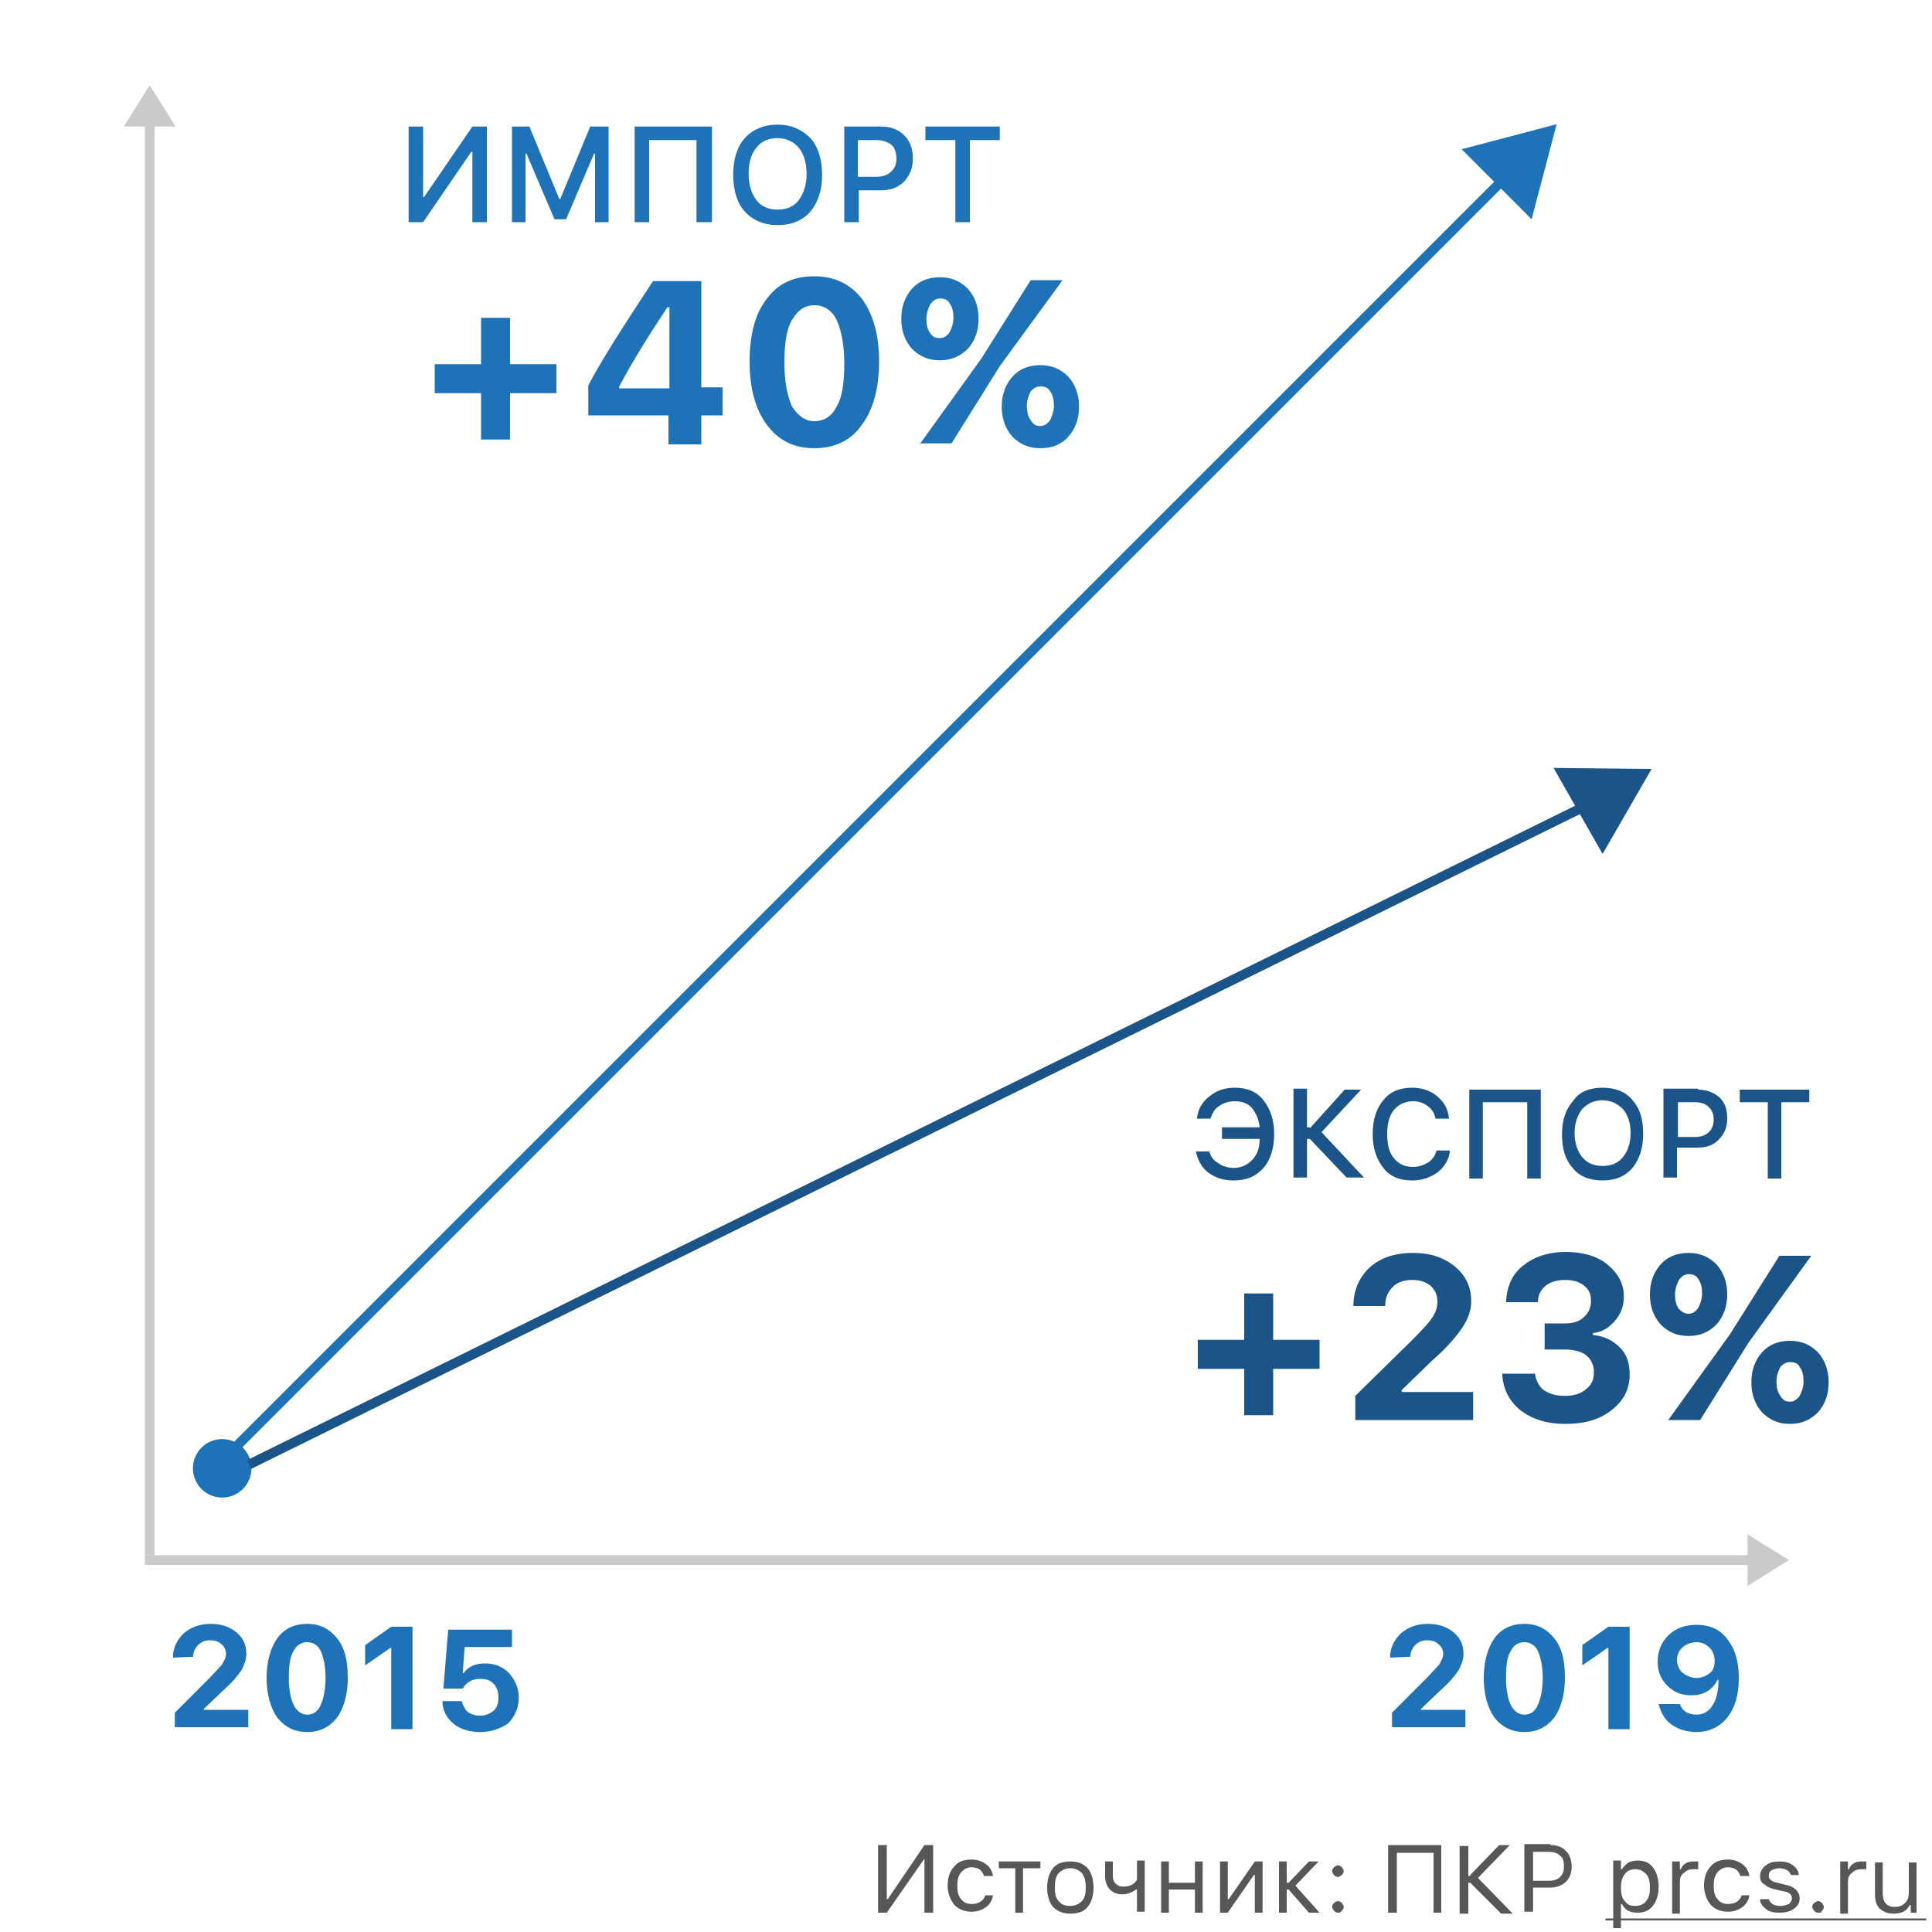
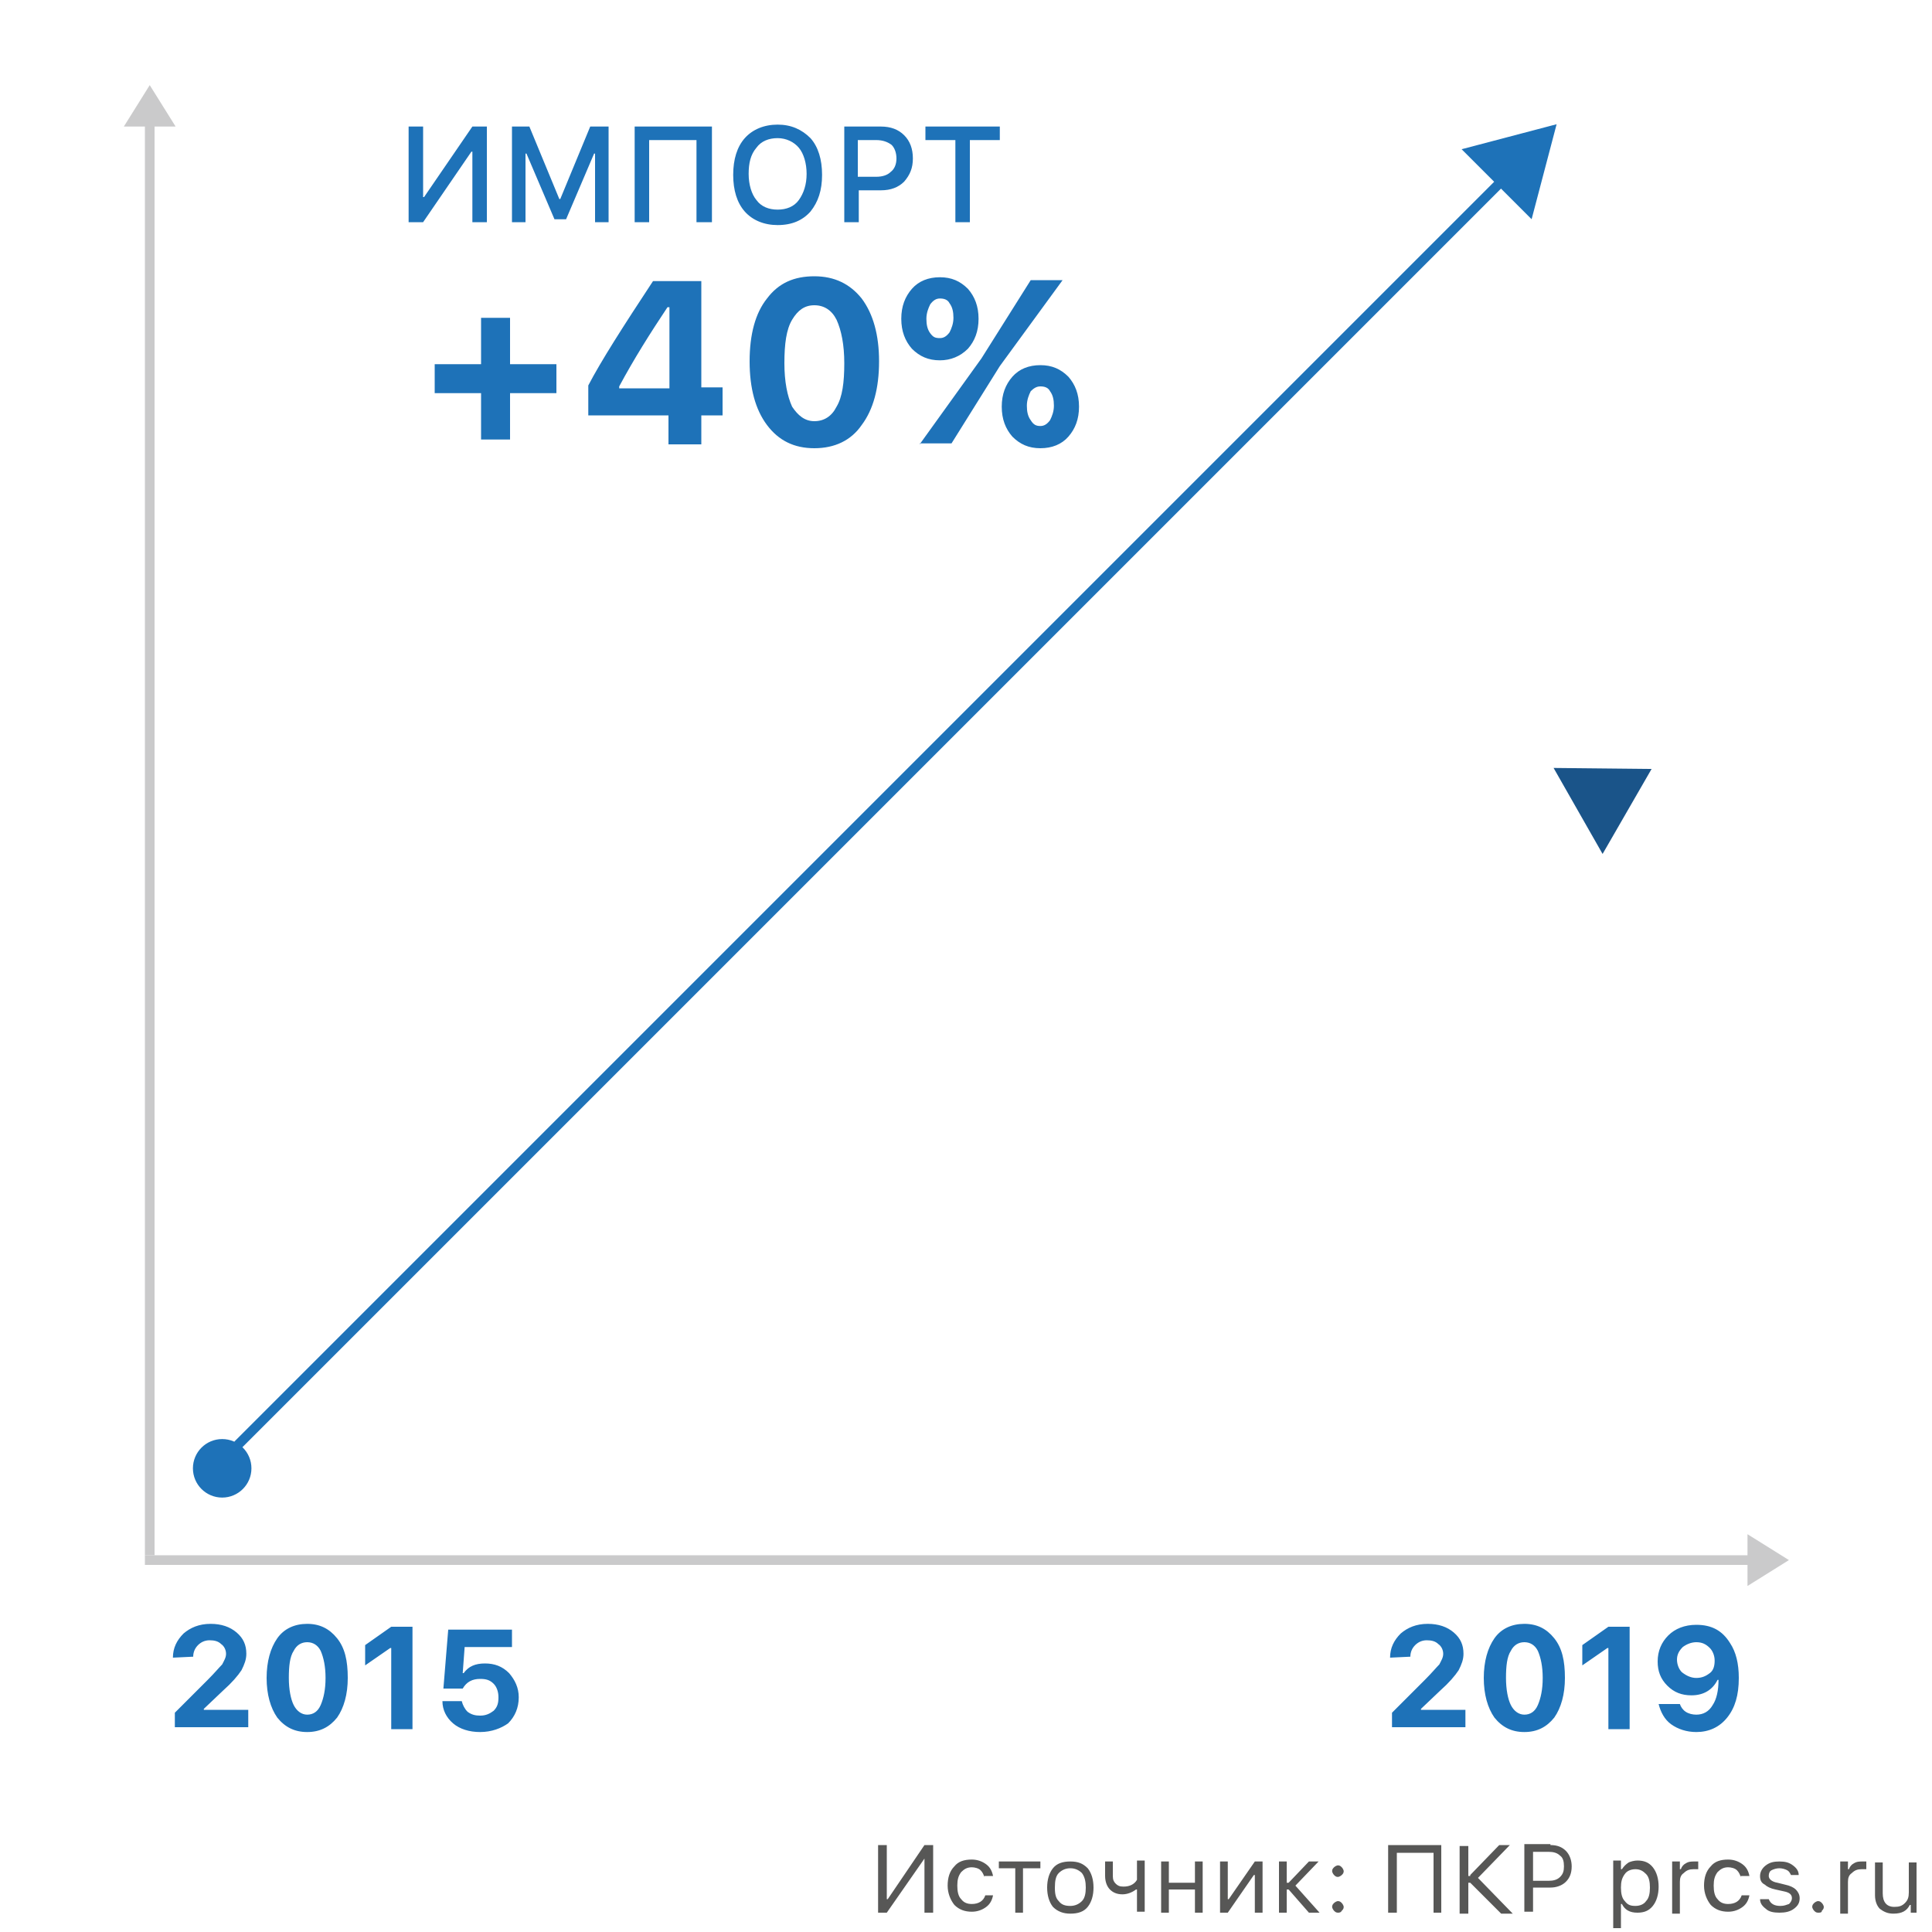
<svg xmlns="http://www.w3.org/2000/svg" id="Layer_1" x="0" y="0" version="1.1" viewBox="0 0 200 200" xml:space="preserve">
  <style>.st0{fill:#1e72b8}.st1{fill:#1a5489}.st2{fill:#575756}.st3,.st4{fill:none;stroke:#cacacb}.st4{fill:#cacacb;stroke-width:.2}</style>
  <path d="M48.9 15.7h-.1l-5 7.3h-1.5v-9.9h1.5v7.3h.1l5-7.3h1.5V23h-1.5v-7.3zM53 23v-9.9h1.8l3.1 7.5h.1l3.1-7.5H63V23h-1.4v-7.1h-.1l-2.9 6.8h-1.2l-2.9-6.8h-.1V23H53zM72.1 23v-8.5h-4.9V23h-1.5v-9.9h8V23h-1.6zM80.5 12.9c1.4 0 2.5.5 3.4 1.4.8.9 1.2 2.2 1.2 3.8 0 1.6-.4 2.8-1.2 3.8-.8.9-1.9 1.4-3.4 1.4-1.4 0-2.6-.5-3.4-1.4-.8-.9-1.2-2.2-1.2-3.8 0-1.6.4-2.9 1.2-3.8.8-.9 2-1.4 3.4-1.4zm0 1.4c-.9 0-1.7.3-2.2 1-.6.7-.8 1.6-.8 2.7s.3 2.1.8 2.7c.5.7 1.3 1 2.2 1 .9 0 1.7-.3 2.2-1 .5-.7.8-1.6.8-2.7s-.3-2.1-.8-2.7c-.5-.6-1.3-1-2.2-1zM91.2 13.1c1 0 1.8.3 2.4.9.6.6.9 1.4.9 2.4s-.3 1.7-.9 2.4c-.6.6-1.4.9-2.4.9h-2.3V23h-1.5v-9.9h3.8zm-2.4 5.2h1.9c.7 0 1.2-.2 1.5-.5.4-.3.6-.8.6-1.4 0-.6-.2-1.1-.5-1.4-.4-.3-.9-.5-1.6-.5h-1.9v3.8zM98.9 23v-8.5h-3.1v-1.4h7.7v1.4h-3.1V23h-1.5zM52.8 45.5h-3v-4.8H45v-3h4.8v-4.8h3v4.8h4.8v3h-4.8v4.8zM69.2 43h-8.3v-3.1c1.3-2.5 3.6-6.1 6.7-10.8h5v11h2.2V43h-2.2v3h-3.4v-3zm-5.1-2.8h5.2v-8.4h-.2c-1.8 2.7-3.5 5.4-5 8.2v.2zM84.3 46.4c-2.1 0-3.7-.8-4.9-2.4-1.2-1.6-1.8-3.8-1.8-6.6s.6-5 1.8-6.5c1.2-1.6 2.8-2.3 4.9-2.3 2.1 0 3.7.8 4.9 2.3 1.2 1.6 1.8 3.8 1.8 6.5 0 2.8-.6 5-1.8 6.6-1.1 1.6-2.8 2.4-4.9 2.4zm0-2.8c1 0 1.8-.5 2.3-1.5.6-1 .8-2.5.8-4.5 0-1.9-.3-3.4-.8-4.5-.5-1-1.3-1.5-2.3-1.5-1 0-1.7.5-2.3 1.5-.6 1-.8 2.5-.8 4.5 0 1.9.3 3.4.8 4.5.6.9 1.3 1.5 2.3 1.5zM107.7 44.1c.4 0 .7-.2 1-.6.2-.4.4-.9.4-1.5s-.1-1.1-.4-1.5c-.2-.4-.6-.5-1-.5s-.7.2-1 .5c-.2.4-.4.9-.4 1.5s.1 1.1.4 1.5c.3.5.6.6 1 .6zm0 2.3c-1.2 0-2.1-.4-2.9-1.2-.7-.8-1.1-1.8-1.1-3.1s.4-2.3 1.1-3.1c.7-.8 1.7-1.2 2.9-1.2s2.1.4 2.9 1.2c.7.8 1.1 1.8 1.1 3.1s-.4 2.3-1.1 3.1c-.7.8-1.7 1.2-2.9 1.2zm-10.4-9.1c-1.2 0-2.1-.4-2.9-1.2-.7-.8-1.1-1.8-1.1-3.1s.4-2.3 1.1-3.1c.7-.8 1.7-1.2 2.9-1.2s2.1.4 2.9 1.2c.7.8 1.1 1.8 1.1 3.1s-.4 2.3-1.1 3.1c-.8.8-1.8 1.2-2.9 1.2zM95.2 46l6.4-8.9 5.1-8.1h3.3l-6.5 8.9-5 8h-3.3zm2.1-11c.4 0 .7-.2 1-.6.2-.4.4-.9.4-1.5s-.1-1.1-.4-1.5c-.2-.4-.6-.5-1-.5s-.7.2-1 .6c-.2.4-.4.9-.4 1.5s.1 1.1.4 1.5.5.5 1 .5z" class="st0" />
-   <path d="M127.7 122.2c-1.1 0-1.9-.3-2.6-.8-.7-.5-1.1-1.3-1.3-2.2h1.4c.1.5.4.9.9 1.2.4.3 1 .5 1.6.5.8 0 1.4-.3 1.9-.8s.8-1.2.8-2.2h-3.9v-1.2h3.9c-.1-.9-.4-1.5-.8-2s-1.1-.7-1.8-.7c-.6 0-1.2.2-1.6.5-.5.3-.7.8-.9 1.3h-1.4c.1-.9.5-1.7 1.3-2.3.7-.6 1.6-.9 2.6-.9 1.3 0 2.3.4 3 1.3.7.9 1.1 2 1.1 3.5s-.4 2.7-1.1 3.5c-.8.9-1.8 1.3-3.1 1.3zM135.6 116.8l3.6-4h1.7l-4.1 4.4 4.4 4.7h-1.8l-3.8-4h-.3v4h-1.4v-9.2h1.4v4h.3zM146.2 122.2c-1.3 0-2.3-.4-3-1.3-.7-.9-1.1-2-1.1-3.5s.4-2.7 1.1-3.5c.7-.9 1.7-1.3 3-1.3 1 0 1.9.3 2.6.9.7.6 1.1 1.3 1.2 2.3h-1.4c-.1-.6-.4-1-.8-1.3-.4-.3-.9-.5-1.5-.5-.8 0-1.5.3-2 .9-.5.6-.7 1.5-.7 2.5 0 1.1.2 1.9.7 2.5.5.6 1.1.9 2 .9.6 0 1.1-.2 1.6-.5.4-.3.7-.7.8-1.2h1.4c-.1.9-.5 1.6-1.2 2.2-.8.6-1.7.9-2.7.9zM158.1 122v-7.9h-4.6v7.9h-1.4v-9.2h7.4v9.2h-1.4zM165.9 112.6c1.3 0 2.4.4 3.1 1.3.8.9 1.1 2 1.1 3.5s-.4 2.6-1.1 3.5c-.8.9-1.8 1.3-3.1 1.3s-2.4-.4-3.1-1.3c-.8-.9-1.1-2-1.1-3.5s.4-2.6 1.2-3.5c.6-.9 1.7-1.3 3-1.3zm0 1.3c-.9 0-1.5.3-2.1.9-.5.6-.8 1.5-.8 2.5s.3 1.9.8 2.5c.5.6 1.2.9 2.1.9.9 0 1.6-.3 2.1-.9.5-.6.8-1.5.8-2.5 0-1.1-.3-1.9-.8-2.5-.5-.5-1.2-.9-2.1-.9zM175.8 112.8c.9 0 1.6.3 2.2.8.6.6.8 1.3.8 2.2 0 .9-.3 1.6-.9 2.2-.6.6-1.3.8-2.2.8h-2.1v3.1h-1.4v-9.2h3.6zm-2.1 4.9h1.8c.6 0 1.1-.2 1.4-.5.3-.3.5-.7.5-1.3 0-.6-.2-1-.5-1.3-.3-.3-.8-.5-1.4-.5h-1.8v3.6zM183 122v-7.9h-2.9v-1.3h7.2v1.3h-2.9v7.9H183zM131.8 146.5h-3v-4.8H124v-3h4.8v-4.8h3v4.8h4.8v3h-4.8v4.8zM140.1 135.2c0-1.6.6-3 1.7-4s2.6-1.5 4.5-1.5c1.8 0 3.2.5 4.3 1.4 1.1.9 1.7 2.1 1.7 3.6 0 .9-.3 1.8-.9 2.7-.6.9-1.6 2.1-3.1 3.4l-3.2 3.1v.2h7.4v2.9h-12.2v-2.5l5.5-5.4c1.2-1.2 2-2 2.4-2.6.4-.6.6-1.1.6-1.7 0-.7-.2-1.2-.7-1.7-.5-.4-1.1-.6-1.9-.6-.8 0-1.5.2-2 .7-.5.5-.8 1.1-.8 1.9v.1h-3.3zM159.9 137h2.1c.8 0 1.5-.2 1.9-.6.5-.4.8-1 .8-1.7s-.2-1.2-.7-1.6c-.5-.4-1.1-.6-2-.6-.8 0-1.5.2-2 .6s-.8 1-.8 1.7h-3.3c.1-1.6.6-2.9 1.8-3.8 1.1-.9 2.6-1.4 4.4-1.4 1.7 0 3.2.4 4.3 1.3 1.1.9 1.7 2 1.7 3.3 0 1-.3 1.8-.9 2.5-.6.7-1.3 1.2-2.3 1.3v.2c1.2.1 2.1.6 2.8 1.3.7.7 1 1.6 1 2.8 0 1.5-.6 2.7-1.9 3.7s-2.8 1.4-4.8 1.4c-1.9 0-3.4-.5-4.6-1.4-1.2-1-1.8-2.2-1.9-3.8h3.4c.1.7.4 1.3.9 1.7.6.4 1.3.6 2.2.6.9 0 1.6-.2 2.2-.7.6-.5.8-1 .8-1.8 0-.7-.3-1.3-.8-1.7-.5-.4-1.3-.6-2.2-.6h-2.1V137zM185.3 145.1c.4 0 .7-.2 1-.6.2-.4.4-.9.4-1.5s-.1-1.1-.4-1.5c-.2-.4-.6-.5-1-.5s-.7.2-1 .5c-.2.4-.4.9-.4 1.5s.1 1.1.4 1.5c.3.5.6.6 1 .6zm0 2.3c-1.2 0-2.1-.4-2.9-1.2-.7-.8-1.1-1.8-1.1-3.1s.4-2.3 1.1-3.1c.7-.8 1.7-1.2 2.9-1.2s2.1.4 2.9 1.2c.7.8 1.1 1.8 1.1 3.1s-.4 2.3-1.1 3.1c-.8.8-1.7 1.2-2.9 1.2zm-10.5-9.1c-1.2 0-2.1-.4-2.9-1.2-.7-.8-1.1-1.8-1.1-3.1s.4-2.3 1.1-3.1c.7-.8 1.7-1.2 2.9-1.2s2.1.4 2.9 1.2c.7.8 1.1 1.8 1.1 3.1s-.4 2.3-1.1 3.1c-.8.8-1.7 1.2-2.9 1.2zm-2.1 8.7l6.4-8.9 5.1-8.1h3.3l-6.5 9-5 8h-3.3zm2.1-11c.4 0 .7-.2 1-.6.2-.4.4-.9.4-1.5s-.1-1.1-.4-1.5c-.2-.4-.6-.5-1-.5s-.7.2-1 .6c-.2.4-.4.9-.4 1.5s.1 1.1.4 1.5c.3.3.6.5 1 .5z" class="st1" />
  <path d="M17.9 171.6c0-1 .4-1.8 1.1-2.5.7-.6 1.6-1 2.8-1 1.1 0 2 .3 2.7.9.7.6 1 1.3 1 2.2 0 .6-.2 1.1-.5 1.7-.4.6-1 1.3-1.9 2.1l-2 1.9v.1h4.6v1.8h-7.6v-1.5l3.4-3.4c.7-.7 1.2-1.3 1.5-1.6.2-.4.4-.7.4-1.1 0-.4-.2-.8-.5-1-.3-.3-.7-.4-1.2-.4s-.9.2-1.2.5c-.3.3-.5.7-.5 1.2l-2.1.1zM31.8 179.3c-1.3 0-2.3-.5-3.1-1.5-.7-1-1.1-2.4-1.1-4.1 0-1.7.4-3.1 1.1-4.1.7-1 1.8-1.5 3.1-1.5s2.3.5 3.1 1.5c.8 1 1.1 2.3 1.1 4.1 0 1.7-.4 3.1-1.1 4.1-.8 1-1.8 1.5-3.1 1.5zm0-1.8c.6 0 1.1-.3 1.4-1 .3-.7.5-1.6.5-2.8 0-1.2-.2-2.1-.5-2.8-.3-.6-.8-.9-1.4-.9-.6 0-1.1.3-1.4.9-.4.6-.5 1.6-.5 2.8 0 1.2.2 2.2.5 2.8.3.6.8 1 1.4 1zM40.5 170.6h-.1l-2.6 1.8v-2.1l2.7-1.9h2.2V179h-2.2v-8.4zM49.7 179.3c-1.1 0-2.1-.3-2.8-.9-.7-.6-1.1-1.4-1.1-2.3h2c.1.4.3.8.6 1.1.4.3.8.4 1.3.4.6 0 1-.2 1.4-.5.4-.4.5-.8.5-1.4 0-.6-.2-1.1-.5-1.4-.4-.4-.8-.5-1.4-.5-.8 0-1.4.3-1.8 1h-2l.5-6.1H53v1.8h-4.9l-.2 2.7h.1c.5-.7 1.2-1 2.2-1 1 0 1.8.3 2.5 1 .6.7 1 1.5 1 2.5 0 1.1-.4 2-1.1 2.7-.7.5-1.7.9-2.9.9zM143.9 171.6c0-1 .4-1.8 1.1-2.5.7-.6 1.6-1 2.8-1 1.1 0 2 .3 2.7.9.7.6 1 1.3 1 2.2 0 .6-.2 1.1-.5 1.7-.4.6-1 1.3-1.9 2.1l-2 1.9v.1h4.6v1.8h-7.6v-1.5l3.4-3.4c.7-.7 1.2-1.3 1.5-1.6.2-.4.4-.7.4-1.1 0-.4-.2-.8-.5-1-.3-.3-.7-.4-1.2-.4s-.9.2-1.2.5c-.3.3-.5.7-.5 1.2l-2.1.1zM157.8 179.3c-1.3 0-2.3-.5-3.1-1.5-.7-1-1.1-2.4-1.1-4.1 0-1.7.4-3.1 1.1-4.1.7-1 1.8-1.5 3.1-1.5s2.3.5 3.1 1.5c.8 1 1.1 2.3 1.1 4.1 0 1.7-.4 3.1-1.1 4.1-.8 1-1.8 1.5-3.1 1.5zm0-1.8c.6 0 1.1-.3 1.4-1 .3-.7.5-1.6.5-2.8 0-1.2-.2-2.1-.5-2.8-.3-.6-.8-.9-1.4-.9-.6 0-1.1.3-1.4.9-.4.6-.5 1.6-.5 2.8 0 1.2.2 2.2.5 2.8.3.6.8 1 1.4 1zM166.5 170.6h-.1l-2.6 1.8v-2.1l2.7-1.9h2.2V179h-2.2v-8.4zM175.6 179.3c-1 0-1.9-.3-2.6-.8-.7-.5-1.1-1.3-1.3-2.1h2.2c.1.3.3.6.6.8.3.2.7.3 1.1.3.7 0 1.3-.3 1.7-1 .4-.6.6-1.5.6-2.6h-.1c-.5 1-1.4 1.6-2.7 1.6-1 0-1.8-.3-2.5-1s-1-1.5-1-2.5c0-1.1.4-2 1.1-2.7s1.7-1.1 2.9-1.1c1.6 0 2.7.6 3.5 1.9.6.9.9 2.1.9 3.6 0 1.8-.4 3.1-1.2 4.1-.8 1-1.9 1.5-3.2 1.5zm0-5.6c.6 0 1-.2 1.4-.5.4-.3.5-.8.5-1.3s-.2-1-.5-1.3c-.4-.4-.8-.6-1.4-.6-.5 0-1 .2-1.4.5-.4.4-.6.8-.6 1.3s.2 1 .5 1.3c.5.4 1 .6 1.5.6z" class="st0" />
  <path d="M95.7 192.4l-3.9 5.6h-.9v-7h.9v5.6h.1l3.8-5.6h.9v7h-.9v-5.6zM101.9 194.3c-.1-.3-.2-.5-.4-.7-.2-.2-.6-.3-.9-.3-.5 0-.8.2-1.1.5-.3.4-.4.8-.4 1.4 0 .6.1 1.1.4 1.4.3.4.7.5 1.1.5.7 0 1.2-.3 1.4-.9h.8c-.1.5-.3.9-.7 1.2-.4.3-.9.5-1.5.5-.7 0-1.3-.2-1.8-.7-.4-.5-.7-1.2-.7-2s.2-1.5.7-2c.4-.5 1-.7 1.8-.7.6 0 1.1.2 1.5.5.4.3.6.7.7 1.2h-.9zM107.6 193.4h-1.7v4.6h-.8v-4.6h-1.7v-.7h4.3v.7zM110.8 197.3c.5 0 .9-.2 1.2-.5.3-.3.4-.8.4-1.4s-.1-1.1-.4-1.5c-.3-.3-.7-.5-1.2-.5s-.9.2-1.2.5c-.3.3-.4.8-.4 1.5s.1 1.1.4 1.4c.3.4.7.5 1.2.5zm0 .8c-.7 0-1.3-.2-1.8-.7-.4-.5-.6-1.2-.6-2s.2-1.5.6-2c.4-.5 1-.7 1.8-.7s1.3.2 1.8.7c.4.5.6 1.2.6 2s-.2 1.5-.6 2c-.4.5-1 .7-1.8.7zM117.7 198v-2.4h-.1c-.4.3-.9.5-1.4.5-.6 0-1-.2-1.3-.5-.3-.3-.5-.8-.5-1.4v-1.5h.8v1.5c0 .4.1.6.3.8.2.2.4.3.8.3.6 0 1.1-.2 1.4-.7v-2h.8v5.3h-.8zM120.2 192.7h.8v2.2h2.7v-2.2h.8v5.3h-.8v-2.4H121v2.4h-.8v-5.3zM126.3 198v-5.3h.8v3.9h.1l2.7-3.9h.8v5.3h-.8v-3.9h-.1l-2.7 3.9h-.8zM133.4 194.9l2.1-2.2h1l-2.4 2.5 2.5 2.8h-1.1l-2.1-2.4h-.2v2.4h-.8v-5.3h.8v2.2h.2zM138.5 198c-.2 0-.3-.1-.4-.2-.1-.1-.2-.3-.2-.4 0-.2.1-.3.2-.4.1-.1.3-.2.4-.2.2 0 .3.1.4.2.1.1.2.3.2.4 0 .2-.1.3-.2.4-.1.2-.3.2-.4.2zm0-3.7c-.2 0-.3-.1-.4-.2-.1-.1-.2-.3-.2-.4 0-.2.1-.3.2-.4.1-.1.3-.2.4-.2.2 0 .3.1.4.2.1.1.2.3.2.4 0 .2-.1.3-.2.4-.1.1-.3.2-.4.2zM148.4 198v-6.2h-3.8v6.2h-.9v-7h5.5v7h-.8zM152.2 194.1l3-3.1h1.1l-3.3 3.4 3.6 3.7h-1.2l-3.2-3.2h-.2v3.2h-.9v-7h.9v3.1h.2zM160.5 191c.7 0 1.2.2 1.6.6.4.4.6 1 .6 1.6 0 .7-.2 1.2-.6 1.6-.4.4-1 .6-1.6.6h-1.8v2.5h-.9v-7h2.7zm-1.8 3.7h1.6c.5 0 .9-.1 1.2-.4.3-.3.4-.6.4-1.1 0-.5-.1-.9-.4-1.1-.3-.3-.7-.4-1.2-.4h-1.6v3zM169.5 192.6c.7 0 1.2.2 1.6.7.4.5.6 1.2.6 2s-.2 1.5-.6 2c-.4.5-.9.7-1.6.7-.8 0-1.3-.3-1.6-.9h-.1v2.5h-.8v-7h.8v.9h.1c.2-.3.4-.5.7-.7.2-.1.6-.2.9-.2zm-.2 4.7c.5 0 .9-.2 1.1-.5.3-.3.4-.8.4-1.4 0-.6-.1-1.1-.4-1.4-.3-.3-.6-.5-1.1-.5-.5 0-.9.2-1.1.5-.3.4-.4.8-.4 1.4 0 .6.1 1.1.4 1.4.3.4.6.5 1.1.5zM173.1 192.7h.8v.8h.1c.1-.3.3-.5.5-.6.3-.2.6-.2.9-.2h.4v.8h-.5c-.4 0-.7.1-1 .4-.3.2-.4.5-.4.9v3.3h-.8v-5.4zM180.2 194.3c-.1-.3-.2-.5-.4-.7-.2-.2-.6-.3-.9-.3-.5 0-.8.2-1.1.5-.3.4-.4.8-.4 1.4 0 .6.1 1.1.4 1.4.3.4.7.5 1.1.5.7 0 1.2-.3 1.4-.9h.8c-.1.5-.3.9-.7 1.2-.4.3-.9.5-1.5.5-.7 0-1.3-.2-1.8-.7-.4-.5-.7-1.2-.7-2s.2-1.5.7-2c.4-.5 1-.7 1.8-.7.6 0 1.1.2 1.5.5.4.3.6.7.7 1.2h-.9zM182.2 194.2c0-.4.2-.8.6-1.1.4-.3.8-.4 1.4-.4.6 0 1 .1 1.4.4.4.3.6.6.6 1h-.8c-.1-.2-.2-.4-.4-.5-.2-.1-.5-.2-.8-.2-.3 0-.6.1-.8.2-.2.1-.3.3-.3.6s.3.6.9.7l.8.2c.5.1.9.3 1.1.5.2.2.4.5.4.9 0 .5-.2.8-.6 1.1-.4.3-.9.4-1.5.4s-1.1-.1-1.4-.4c-.4-.3-.6-.6-.6-1h.9c.2.5.6.7 1.2.7.4 0 .6-.1.9-.2.2-.2.3-.4.3-.6 0-.4-.3-.6-.8-.7l-.9-.2c-.5-.1-.9-.3-1.1-.5-.4-.2-.5-.5-.5-.9zM188.2 198c-.2 0-.3-.1-.4-.2-.1-.1-.2-.3-.2-.4 0-.2.1-.3.2-.4.1-.1.3-.2.4-.2.2 0 .3.1.4.2.1.1.2.3.2.4 0 .2-.1.3-.2.4 0 .2-.2.2-.4.2zM190.5 192.7h.8v.8h.1c.1-.3.3-.5.5-.6.3-.2.6-.2.9-.2h.4v.8h-.5c-.4 0-.7.1-1 .4-.3.2-.4.5-.4.9v3.3h-.8v-5.4zM198.6 198h-.8v-.8h-.1c-.3.6-.8.9-1.7.9-.6 0-1-.2-1.4-.5-.3-.3-.5-.8-.5-1.4v-3.4h.8v3.2c0 .9.4 1.4 1.2 1.4.5 0 .8-.1 1.1-.4.3-.3.4-.6.4-1.1v-3.1h.8v5.2z" class="st2" />
-   <path d="M166.2 198.6h33.2v.2h-33.2v-.2z" class="st2" />
+   <path d="M166.2 198.6h33.2h-33.2v-.2z" class="st2" />
  <path d="M15.5 161V13" class="st3" />
  <path d="M18 13h-5l2.5-4 2.5 4zM181 164v-5l4 2.5-4 2.5z" class="st4" />
  <path d="M15 161.5h167" class="st3" />
  <circle cx="23" cy="152" r="2.6" fill="#1e72b8" stroke="#1e72b8" stroke-width=".857" />
  <path fill="none" stroke="#1e72b8" d="M24.6 149.6l131-131" />
  <path fill="#1e72b8" stroke="#1e72b8" stroke-width=".2" d="M151.5 15.5l7 7L161 13l-9.5 2.5z" />
  <path fill="#1a5489" stroke="#1a5489" stroke-width=".2" d="M161 79.6l4.9 8.6 4.9-8.5-9.8-.1z" />
-   <path fill="none" stroke="#1a5489" d="M25.8 151.6l138-68" />
</svg>